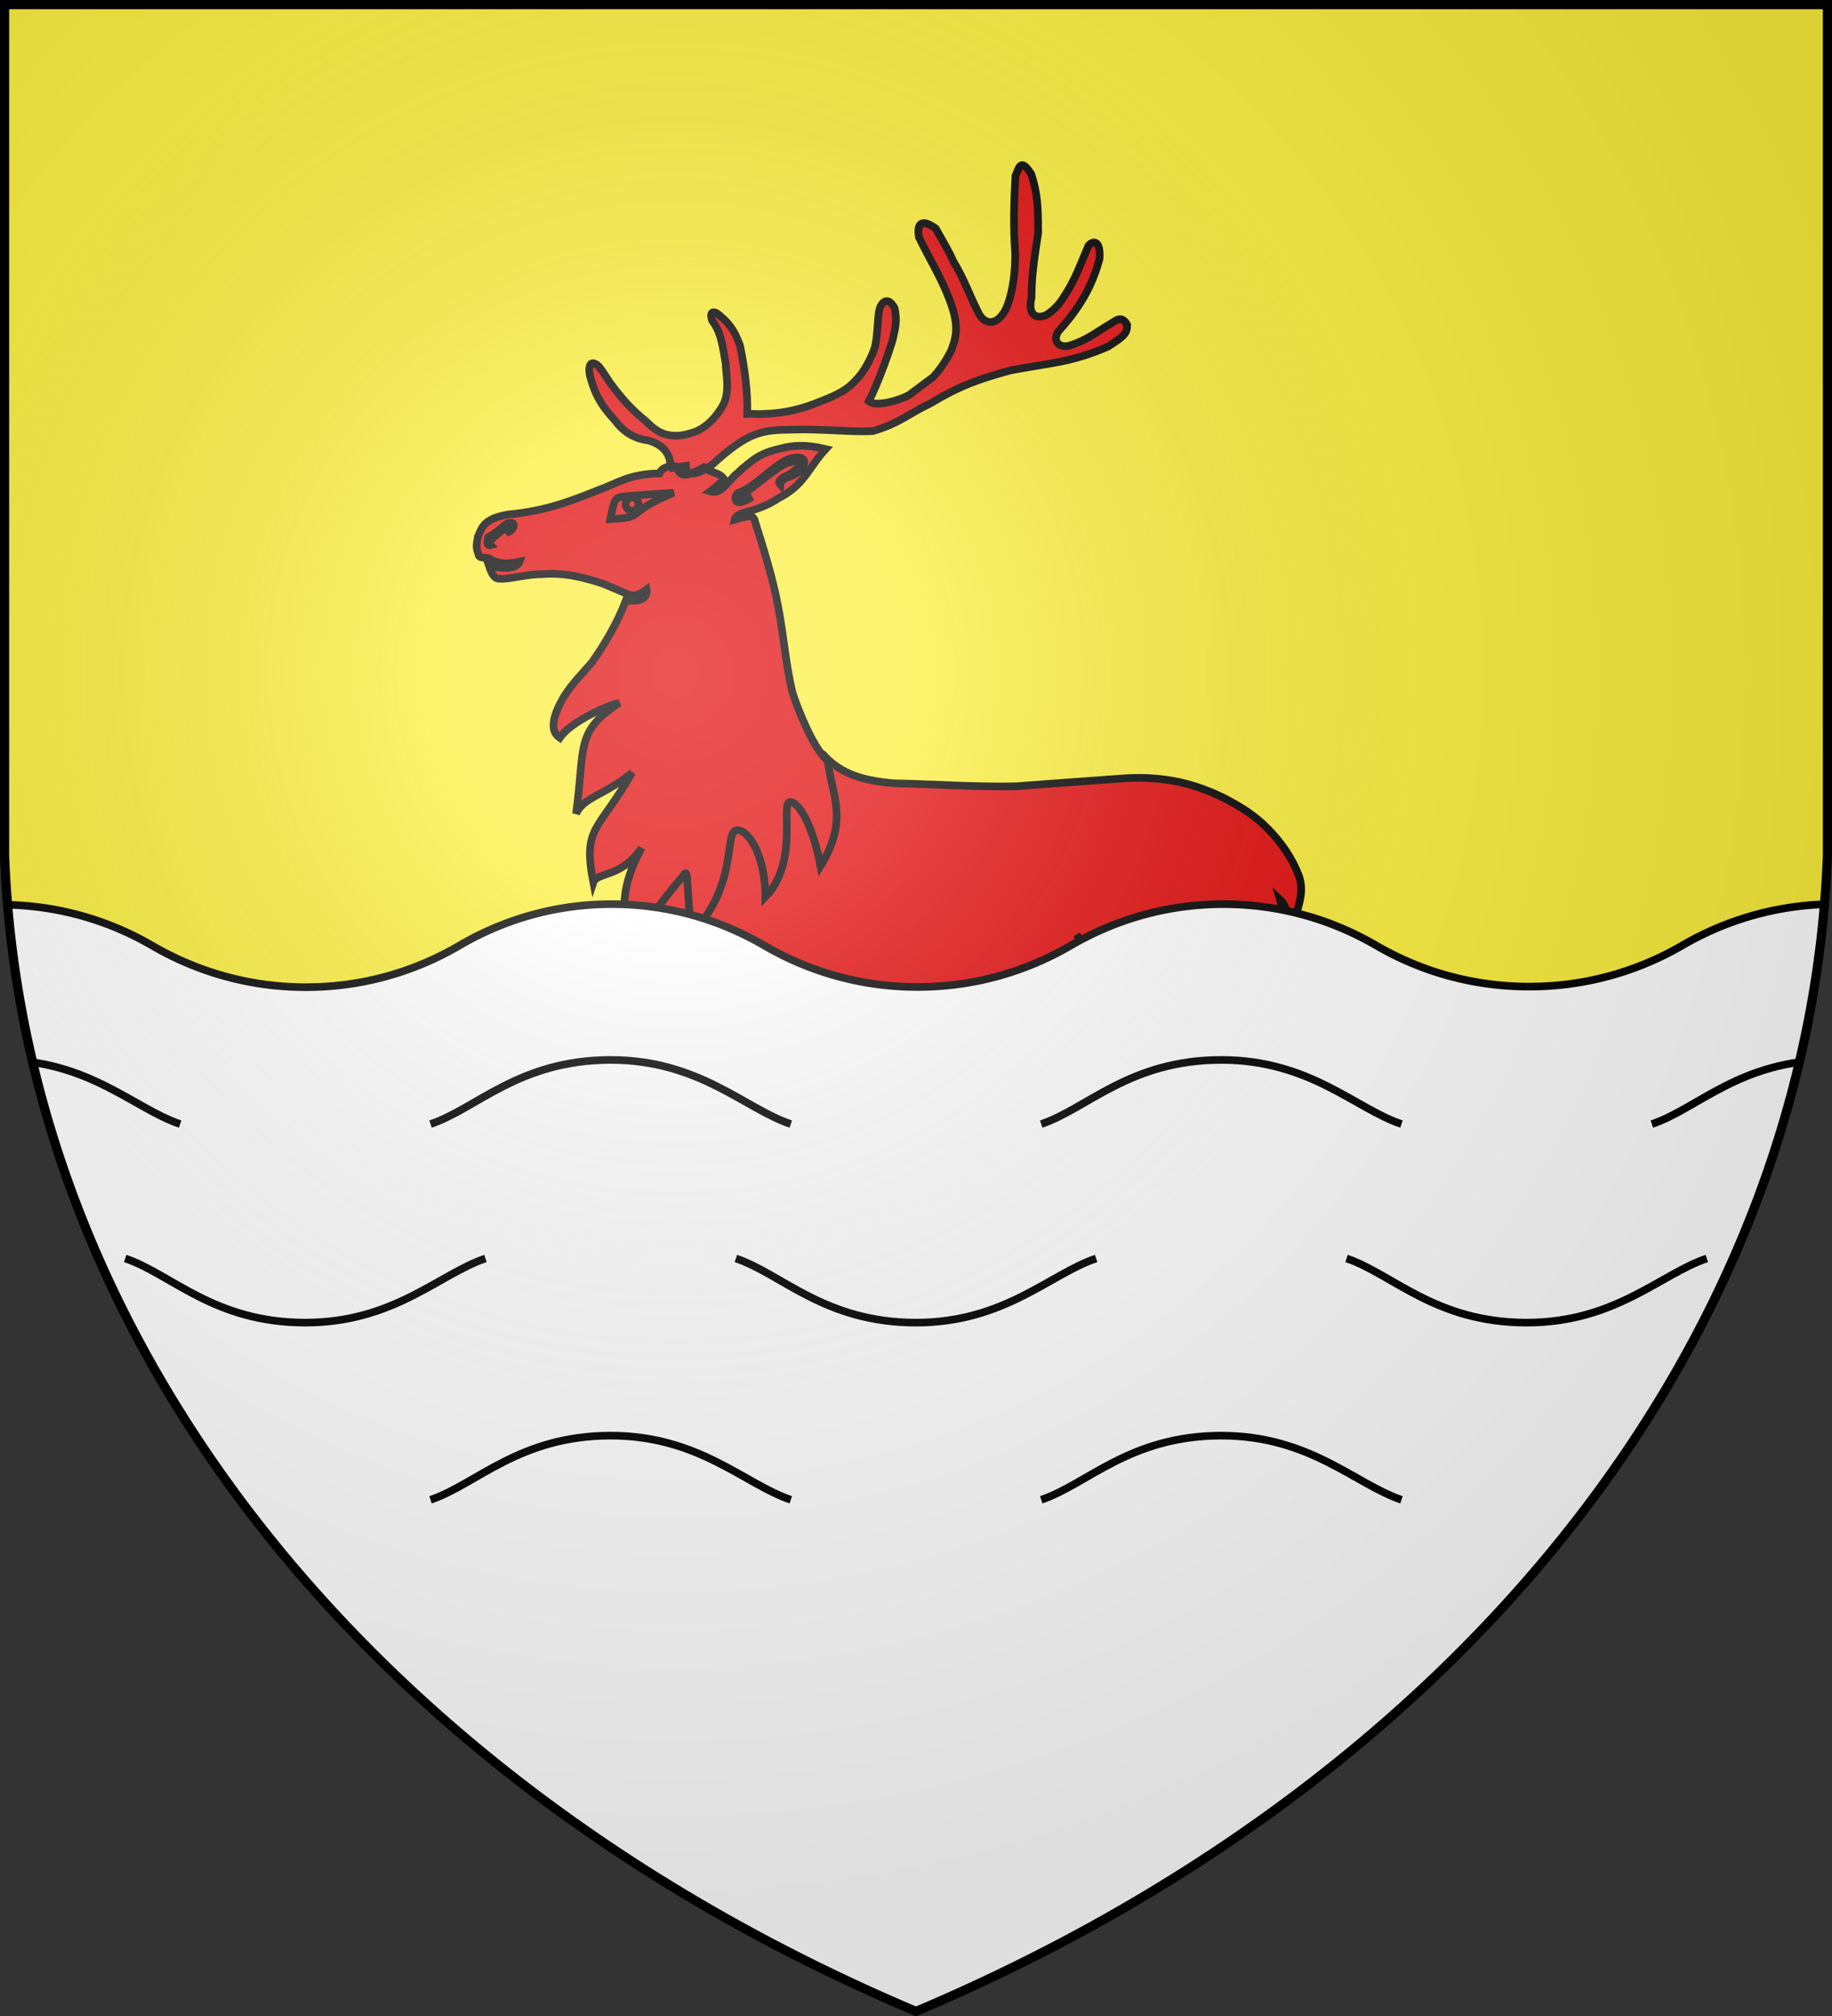
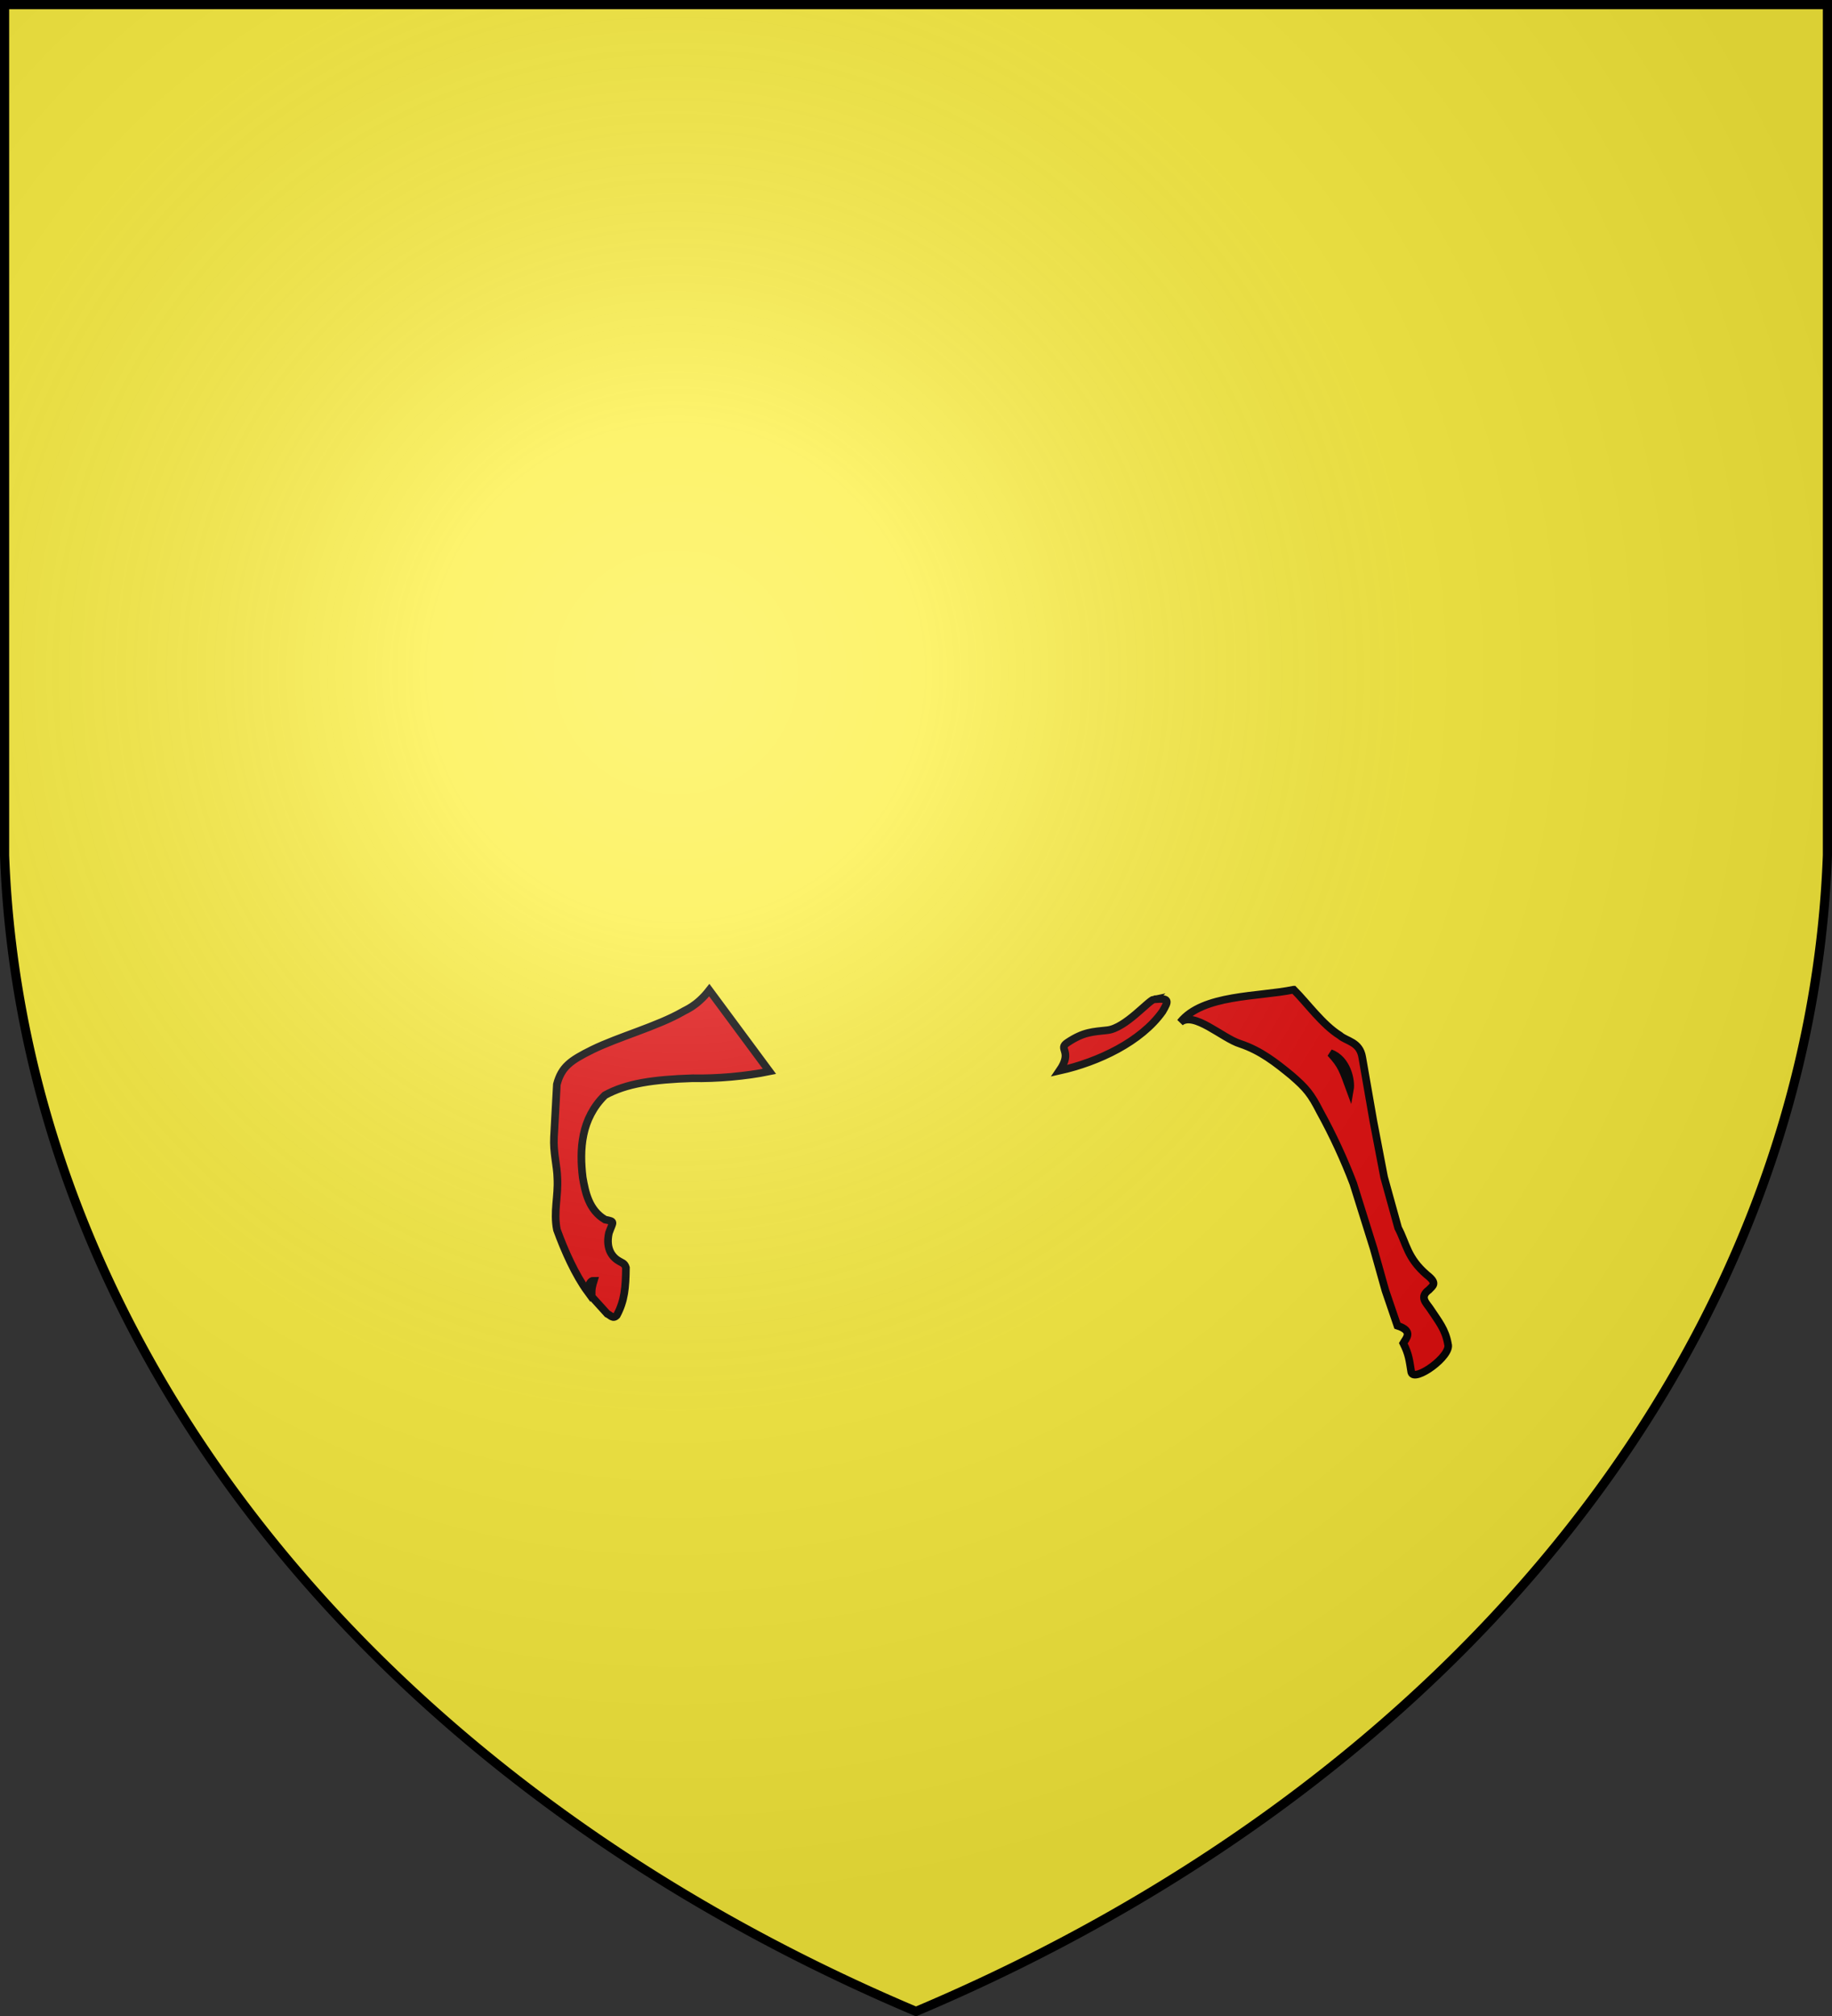
<svg xmlns="http://www.w3.org/2000/svg" xmlns:xlink="http://www.w3.org/1999/xlink" width="600" height="660" fill="#fff" stroke="#000" stroke-width="2.5">
  <rect width="100%" height="100%" fill="#333333" stroke="none" />
  <defs>
-     <path id="d" d="M599.5 246c-17.697.267-34.238 5.198-48.581 13.546C536.173 268.126 519 273 500.835 273c-18.264 0-35.335-4.869-50.084-13.454C436 250.966 418.925 246 400.667 246c-18.263 0-35.335 5-50.083 13.609-14.746 8.579-31.826 13.515-50.084 13.515-18.264 0-35.335-4.929-50.084-13.515C235.671 251 218.59 246 200.332 246 182 246 165 251 150.249 259.672c-14.746 8.58-31.826 13.514-50.084 13.514-18.265 0-35.335-4.929-50.165-13.514-14.258-8.344-30.808-13.22-48.5-13.483v16.626c.004.847.022 1.702.031 2.545C2 312.176 10.54 354.297 24.351 392c9.133 2.324 17.775 5.857 25.649 10.486C64.83 411 81.9 416 100.165 416c18.258 0 35.338-5 50.084-13.514C165 393.9 182 388.909 200.332 388.909c18.258 0 35.339 4.934 50.084 13.514 14.749 8.577 31.82 13.515 50.084 13.515 18.258 0 35.338-4.938 50.084-13.515 14.748-8.585 31.82-13.578 50.083-13.578 18.258 0 35.333 4.935 50.084 13.515 14.749 8.585 31.82 13.514 50.084 13.514a99.47 99.47 0 0 0 50.084-13.514c7.977-4.643 16.636-8.241 25.793-10.56 13.765-37.671 22.24-79.8 22.757-126.471.009-.838.027-1.674.031-2.514V246Z" />
-     <path id="e" d="M241 412c15 5 29 21 59 21 29 0 44-16 59-21" />
    <radialGradient id="g" cx="221" cy="226" r="300" gradientTransform="translate(-77 -85)scale(1.35)" gradientUnits="userSpaceOnUse">
      <stop offset="0" stop-color="#fff" stop-opacity=".31" />
      <stop offset=".2" stop-color="#fff" stop-opacity=".25" />
      <stop offset=".6" stop-color="#666" stop-opacity=".13" />
      <stop offset="1" stop-opacity=".13" />
    </radialGradient>
    <clipPath id="c">
      <path id="a" d="M1.5 1.5h597V280A570 445 0 0 1 300 658.5 570 445 0 0 1 1.5 280Z" />
    </clipPath>
    <g id="b">
      <path d="M239 350.75c-7.669 1.593-17.375 2.423-25.172 2.25-12.828.411-21.714 1.695-28.712 5.559-7.86 7.707-8.364 17.763-7.271 26.912.857 4.854 1.998 10.664 7.316 13.807 3.435.722 2.627.531 1.263 4.379-1.205 5.541 1.442 8.228 3.576 9.343.677.425 1.597.573 2 2-.078 6.478-.427 10.856-3 15.626-1.254 1.307-2.069-.072-3.114-.516l-5.1-5.63c-.109-2.636.169-3.48.706-5.224-1.139-.039-1.706 1.172-1.996 3.674-4.079-5.555-7.593-13.444-10.099-20.345-1.166-5.93.474-10.814.144-16.912-.085-4.13-1.378-8.31-1.104-13.39l.942-17.283c1.521-5.732 4.43-7.81 11.621-11.356 8.599-4.211 21.337-7.659 29.593-12.412.684-.499 4.549-1.722 8.712-7.083zM410.704 324c4.441 4.438 9.439 11.467 15.116 15 2.18 1.936 6.503 2 7.335 7.171l3.653 20.95 3.505 18.281L444.91 402c2.786 5.308 2.949 9.793 9.369 15.344 3.628 2.809 2.023 3.533.685 4.952-3.207 2.314-.781 4.349.315 5.986 2.865 4.33 5.121 6.943 5.935 11.718 1.315 3.893-11.061 12.732-12.001 9.25-.644-3.95-.766-5.805-2.625-9.523.822-1.451 3.541-3.962-1.928-5.727l-3.92-11.487-3.86-13.76-6.653-21.259c-2.991-7.843-6.748-16.01-10.884-23.494-2.998-5.873-4.515-7.707-9.343-11.889-5.165-4.222-10.042-8.111-16.788-10.381-5.887-1.813-15.212-10.814-19.665-7.037 7.319-9.191 25.563-8.293 37.153-10.693zm12.019 20.776c3.684 4.003 4.065 5.522 6.4 11.885.495-2.796-.89-9.955-6.4-11.885ZM365 327.141c-1.829.322-9.361 9.419-15.256 10.123-4.744.555-7.744.456-13.137 4.065-3.324 2.199 1.917 2.592-2.607 9.19 12.858-2.862 26.725-9.519 33.711-19.338 2.182-3.699 2.289-4.443-2.711-4.04Z" />
-       <path d="M231.736 240C199 242.422 198.869 302.788 192 305.366c1.738 7.852 4.206 14.35 7.197 19.789-7.747 1.041-16.343 1.475-22.999 2.83-7.939 1.57-11.312 2.84-14.269 8.015l-5.294 16.445c-1.635 4.842-1.382 9.218-2.355 13.234-1.28 5.978-4.088 10.232-4.477 16.264.659 7.312 2.063 15.84 4.587 22.253.919-2.345 1.75-3.364 2.84-3.034-.986 1.632-1.407 2.314-1.976 4.838l3.454 6.766c.897.698 1.292 2.234 2.912 1.234 3.702-3.882 5.146-8.025 6.891-14.236-.036-1.515-.892-1.906-1.409-2.474-1.807-1.64-3.649-4.882-1.102-9.932 2.334-3.37 3-2.991-.112-4.555-4.339-4.398-3.942-10.328-3.532-15.239 1.282-9.124 4.355-18.677 13.922-24.119 7.722-1.948 16.673-.941 29.162 1.959 29.56 8.218 60.369 4.392 90.374 1.411 5.658-.379 11.525-.623 17.186-1.378 7.557-1.503 13.942-2.12 22.349-4.591 13.344-.607 22.809-3.151 29.998-6.859 15.653 7.732 29.483 5.421 43.963 8.812 5.857 1.852 12.855 4.464 18.99 8.201 5.622 4.224 10.477 9.725 14.918 15.944 4.17 6.792 7.065 14.056 10.245 21.416L464 418.17c1.571 4.62 3 9.83 3.425 14.7.289 1.828-.425 4.13-.853 5.847.688.697 2.051.098 2.848-.173-.42 1.456-3.038 2.71-4.42 2.882L461.807 450c-.67 1.943.601 2.356 2.685 1.927-.084-2.285-.117-4.927 1.508-5.185-.089.932-.211 3.521.805 4.505 4.195-1.586 9.664-5.014 10.195-6.987 2.488-6.295-1.411-13.26.416-17.915 1.339-2.345 3.103-3.089.438-6.914-3.149-5.003-4.744-10.631-6.673-15.977l-7.243-19.675c-2.619-7.8-5.584-15.342-7.645-23.33-1.861-5.607-2.77-9.268-3.494-14.085-.997-4.481-3.888-4.779-7.659-6.364-7.14-3.5-12.14-6.761-19.427-13.704-5.041-4.745-8.713-9.635-12.109-15.817-1.415-2.518-2.957-5.352-4.341-8.184.99-.765 1.842-1.852 2.421-3.442 1.092-4.141 2.229-7.207.81-11.896-2.37-6.19-5.758-11.01-10.16-15.535-4.406-4.526-8.827-7.17-13.831-9.844-10.059-5.053-19.627-7.393-32.303-6.828-12.053.888-24.2 1.711-36.2 2.669-14.034.305-27-.721-40.498-.991-9.502-.896-17.016-2.793-22.936-9.447-9.919-5.522-18.054-7.49-24.83-6.981Zm174.482 54.504c1.374 1.278 2.434 3.387 2.646 6.942-.864-1.799-1.654-3.586-2.237-5.268-.085-.58-.263-1.178-.409-1.674Zm39.314 53.873c2.998.102 5.441 7.744 5.858 9.933-3.138-5.943-4.901-8.62-7.913-8.778.484-.58.99-.906 1.457-1.052.205-.064.398-.109.598-.103Z" />
-       <path d="M206.206 153.388c.727-1.184.55-7.12-6.794-9.162-4.161-.564-7.722-2.259-10.898-6.434-3.365-3.792-6.099-7.034-7.875-13.345-1.335-3.719-.687-7.471 2.534-4.447 1.259 1.621 2.212 3.206 3.402 4.986 3.284 4.542 7.154 9.114 11.623 12.586 2.6 2.416 6.492 7.145 15.563 4.083 4.239-1.17 8.239-5.439 10.358-9.655 1.822-4.351.708-9 .53-13.092-.93-5.104-1.326-9.963-4.411-13.908-.98-3 .364-3.608 2.617-1.597 3.849 3.216 4.977 5.856 6.481 9.597 1.47 7.205 2.606 14.833 2.397 22.502 1.789-.071 3.718.145 5.504.002 7.021-.19 12.94-1.784 18.763-4.206 5.557-2.164 8.704-3.839 11.516-7.066 2.484-2.53 4.822-6.894 6.023-10.592.886-3.824.752-7.503 1.324-11.64.448-2.776 2.834-5.533 5.137-1.074.842 3.833.346 6.18-.664 10.387-.633 2.377-4.617 14.001-7.799 20.038 2.174 2.052 10.166-.351 13.103-1.964 2.325-1.759 5.688-4.192 8.084-6.034 2.063-2.353 3.76-4.644 5.753-8.486 1.989-5.079 2.523-8.732-.477-16.678-2.801-7.5-6.729-13.578-10.06-20.592-.581-3.597.191-6.597 5.527-2.79 2.022 3.741 4.073 6.887 5.817 10.875 3.26 5.217 5.294 11.048 7.967 16.318 2.207 5 6.901 4.566 9.466-1.493 2.252-5.507 2.825-12.373 2.775-17.621-.672-9.325-.371-16.886.079-25.32 1.194-2.609 1.641-6.113 5.18-.566C326.745 63.203 327 67.193 327 76.276c-1.025 7.139-2.178 13.395-2.157 21.124-1.374 5.936 1.805 7.166 4.833 5.723 3.487-2.229 4.857-4.501 6.324-6.799 3.385-5.324 5-10.168 7.491-15.915 1.67-1.824 4.04-1.704 3.614 4.396-2.268 8.135-5.633 14.808-12.702 22.804-3.403 3.391-.806 7.032 3.597 5.281 5.418-1.782 8.84-4.684 13-7.048 1.702-1.104 3.472-2.604 5.163.516-.006 2.642-.83 3.642-6.19 7.057-11.999 5.31-19.48 5.463-31.865 7.805C308 124 301.88 125.972 291.45 132.211c-6.45 2.987-10.265 6.595-18.615 8.915-6.323.433-17.192-.804-25.922-.48-10.469.089-14.747.609-26.747 11.548-5.363 3.806-8.46 3.662-8.532.321l-5.451.878m-13.323 156.77c-.683-9.191-4.408-16.706 4.293-32.568-6.666 9.887-14.661 7.79-15.833 11.316-3.586-18.45 1.663-16.681 12.68-35.939-8.859 7.331-16 8.028-18.335 13.443 3.044-21.823-.481-26.73 14.135-36.272-3.132.492-15.622 5.857-19.455 11.404-4.424-2.928-.697-9.948 1.388-13.547 2.929-4.504 5.24-6.656 9.144-11.169 4.123-5.853 8.297-12.831 11.108-20.26 5.522.652 7.127-1.217 6.778-3.571-2.763 1.978-4.214 2.311-5.963 1.611q-4.029-1.714-8.067-3.43c-6.152-2.06-12.825-3.844-20.405-3.181-4.645-.057-10.328 1.657-13.516 1.467-2.34.187-3.034-2.467-3.915-4.969 2.67 1.954 9.239 2.13 10.286-.615-4.664.937-7.019.759-10.183-1.144-1.18-.351-3.188.225-3.313-1.341-.931-2.398-.562-3.083-.173-5.666 1.486-3.732 2.486-5.973 9.965-7.307 12.521-1.152 20.653-4.477 29.431-7.957 6.329-2.232 9.849-5.273 20.09-5.496.838-2.141 3.635-2.629 5.73-2.233.803 4.437 4.5 2.548 8.738.261 2.162 1.822 5.344 1.604 6.729 3.968-2.009 1.649-2.431 2.343-4.562 3.891 3.017.808 4.132-1.079 8.177-5.399.507-.271 1.866-1.623 2.188-1.952 2.986-2.261 5.121-5.056 12.479-6.623 3.879-1.059 8.162-1.511 14.961.115-5.723 6.164-6.892 11.772-15.524 16.138-2.46 1.688-5.401 2.968-8.667 3.967-2.985.757-5.414 1.469-5.68 3.053 4.431-1.329 5.671-1.493 6.431-.282 2.828 8.968 6 18.95 7.768 28.271 1.882 9.527 2.494 19.029 4.744 28.453 1.324 4.4 6.698 18.349 11.602 22.534 1.298 11.277 7.001 19.118-2.388 34.397-2.793-14.91-8.114-22.158-10.376-20.797-2.35 1.266 3.009 19.978-7.699 30.942-.015-15.172-6.695-23.343-9.943-21.676-3.247 1.812.555 18.691-14.365 33.827-2.065-23.958-.36-21.469-4.182-17.183-5.243 5.881-11.696 15.774-16.301 21.519Zm49.501-152.82c-.053-.043 1.446-1.491 2.529-1.652 5.869-3.491 5.61-6.076-.048-4.054-2.891.654-12.625 9.363-14.86 10.335-1.732 1.868 2.598 1.028 3.337.679-.915.565-1.799 1.271-3.01 1.537-3.192 1.229-2.863-2.188-1.425-2.888 4.742-1.502 9.735-7.381 15.464-10.616 4.409-1.926 6.984-.684 5.761 1.864-1.006 2.329-3.705 3.223-5.817 3.991-1.306.823-1.621 1.228-1.711 2.122-.409-.459-.581-.387-.217-1.318zm-88.743 16.786c1.195-1.573 1.086-2.526-.09-2.164-1.914 1.502-3.683 2.906-5.345 4.427-1.277-.392-.922 1.596-.451 2.108-1.108.335-1.364-.77-.838-2.611 2.445-1.243 4.106-3.027 6.219-4.55 3.442-.944 2.111 2.081.505 2.79Zm42.498-9.226c.096 1.208-.763 2.261-1.92 2.354-1.196.092-2.196-.811-2.271-2.018-.097-1.239.763-2.259 1.921-2.352 1.154-.093 2.154.811 2.27 2.016Zm-9.224 5.085c1.458-7.14 1.269-7.241 6.085-7.623s14.638-1.045 14.638-1.045-6.969 2.814-10.268 5.295c-3.347 2.385-2.427 2.884-10.455 3.373Zm13.041 154.62c7.269.689 12.543-3.661 18.685-6.489m147.043 15.459c-14.661-2.097-19.776-16.683-26.026-27.682" />
    </g>
  </defs>
  <use xlink:href="#a" fill="#fcef3c" />
  <use xlink:href="#b" x="13" fill="#e20909" />
  <g clip-path="url(#c)">
    <use xlink:href="#d" y="50" />
-     <path stroke="none" d="M8 430h584v230H8z" />
    <g id="f">
      <use xlink:href="#e" />
      <use xlink:href="#e" x="-400" />
      <use xlink:href="#e" x="-200" />
      <use xlink:href="#e" x="200" />
      <use xlink:href="#e" x="400" />
      <use xlink:href="#e" x="600" />
    </g>
    <use xlink:href="#f" transform="matrix(1 0 0 -1 -300 780)" />
    <use xlink:href="#f" transform="matrix(1 0 0 -1 -300 903)" />
  </g>
  <use xlink:href="#a" fill="url(#g)" stroke-width="3" />
</svg>